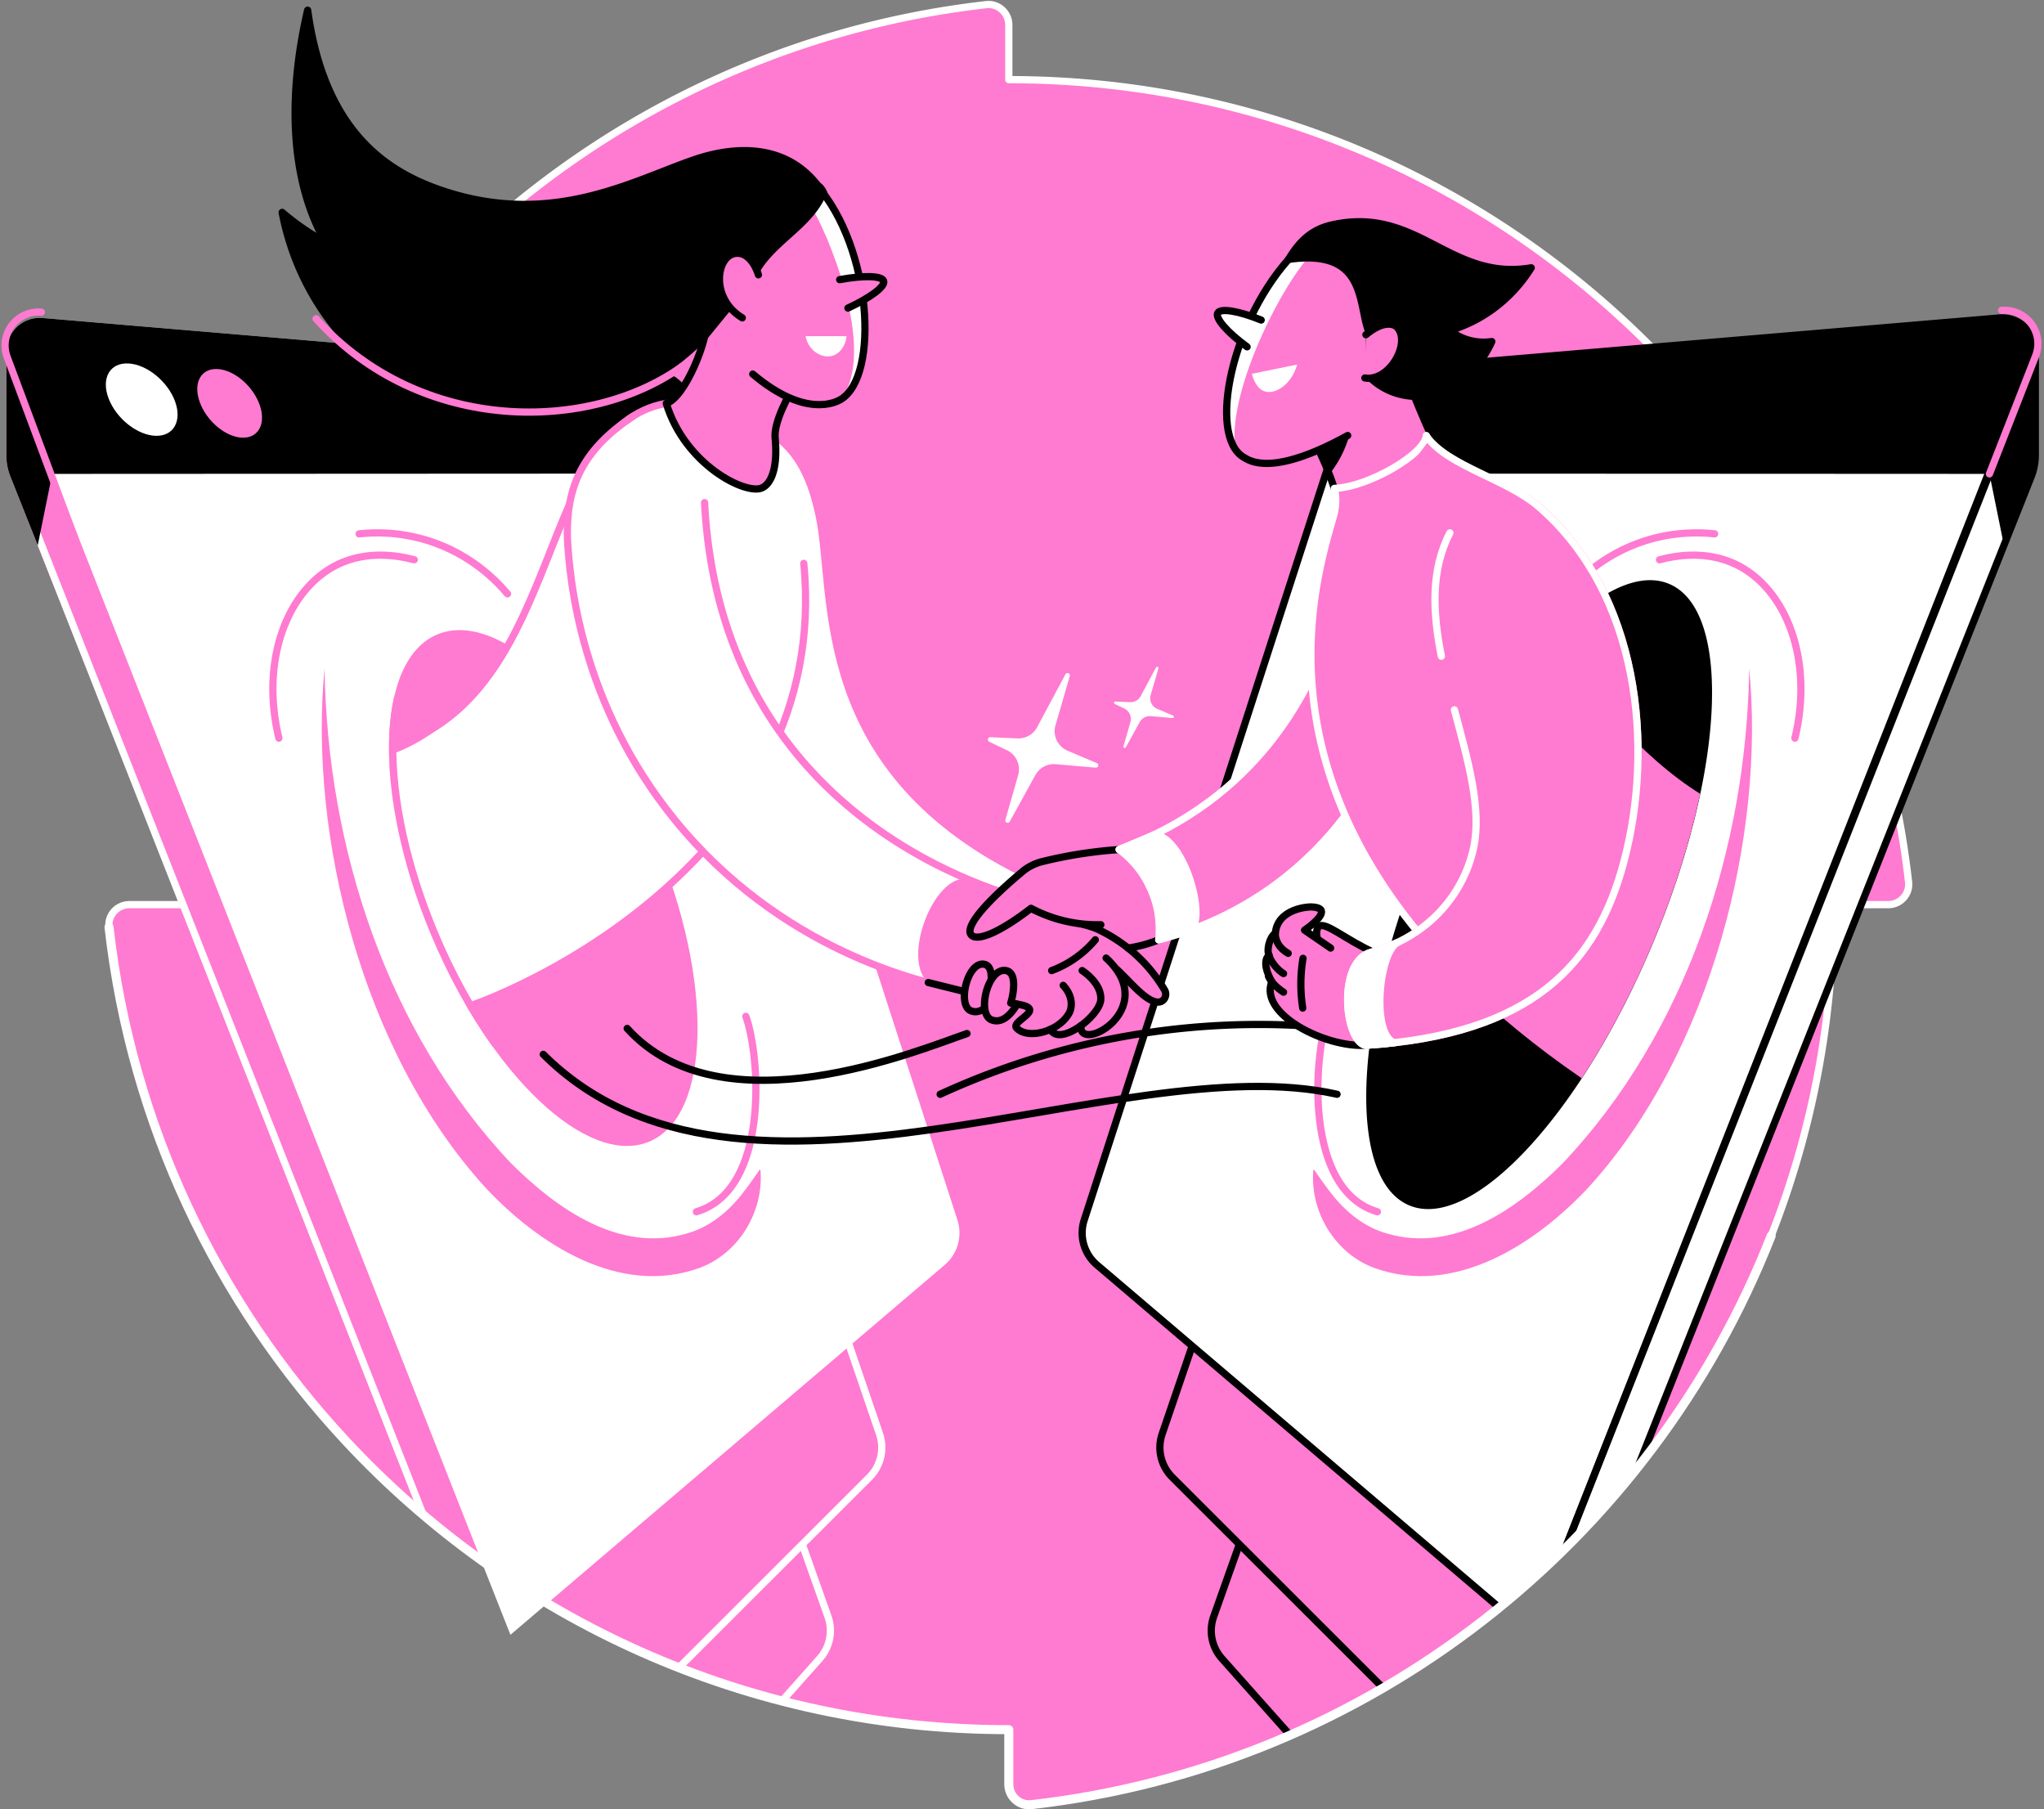
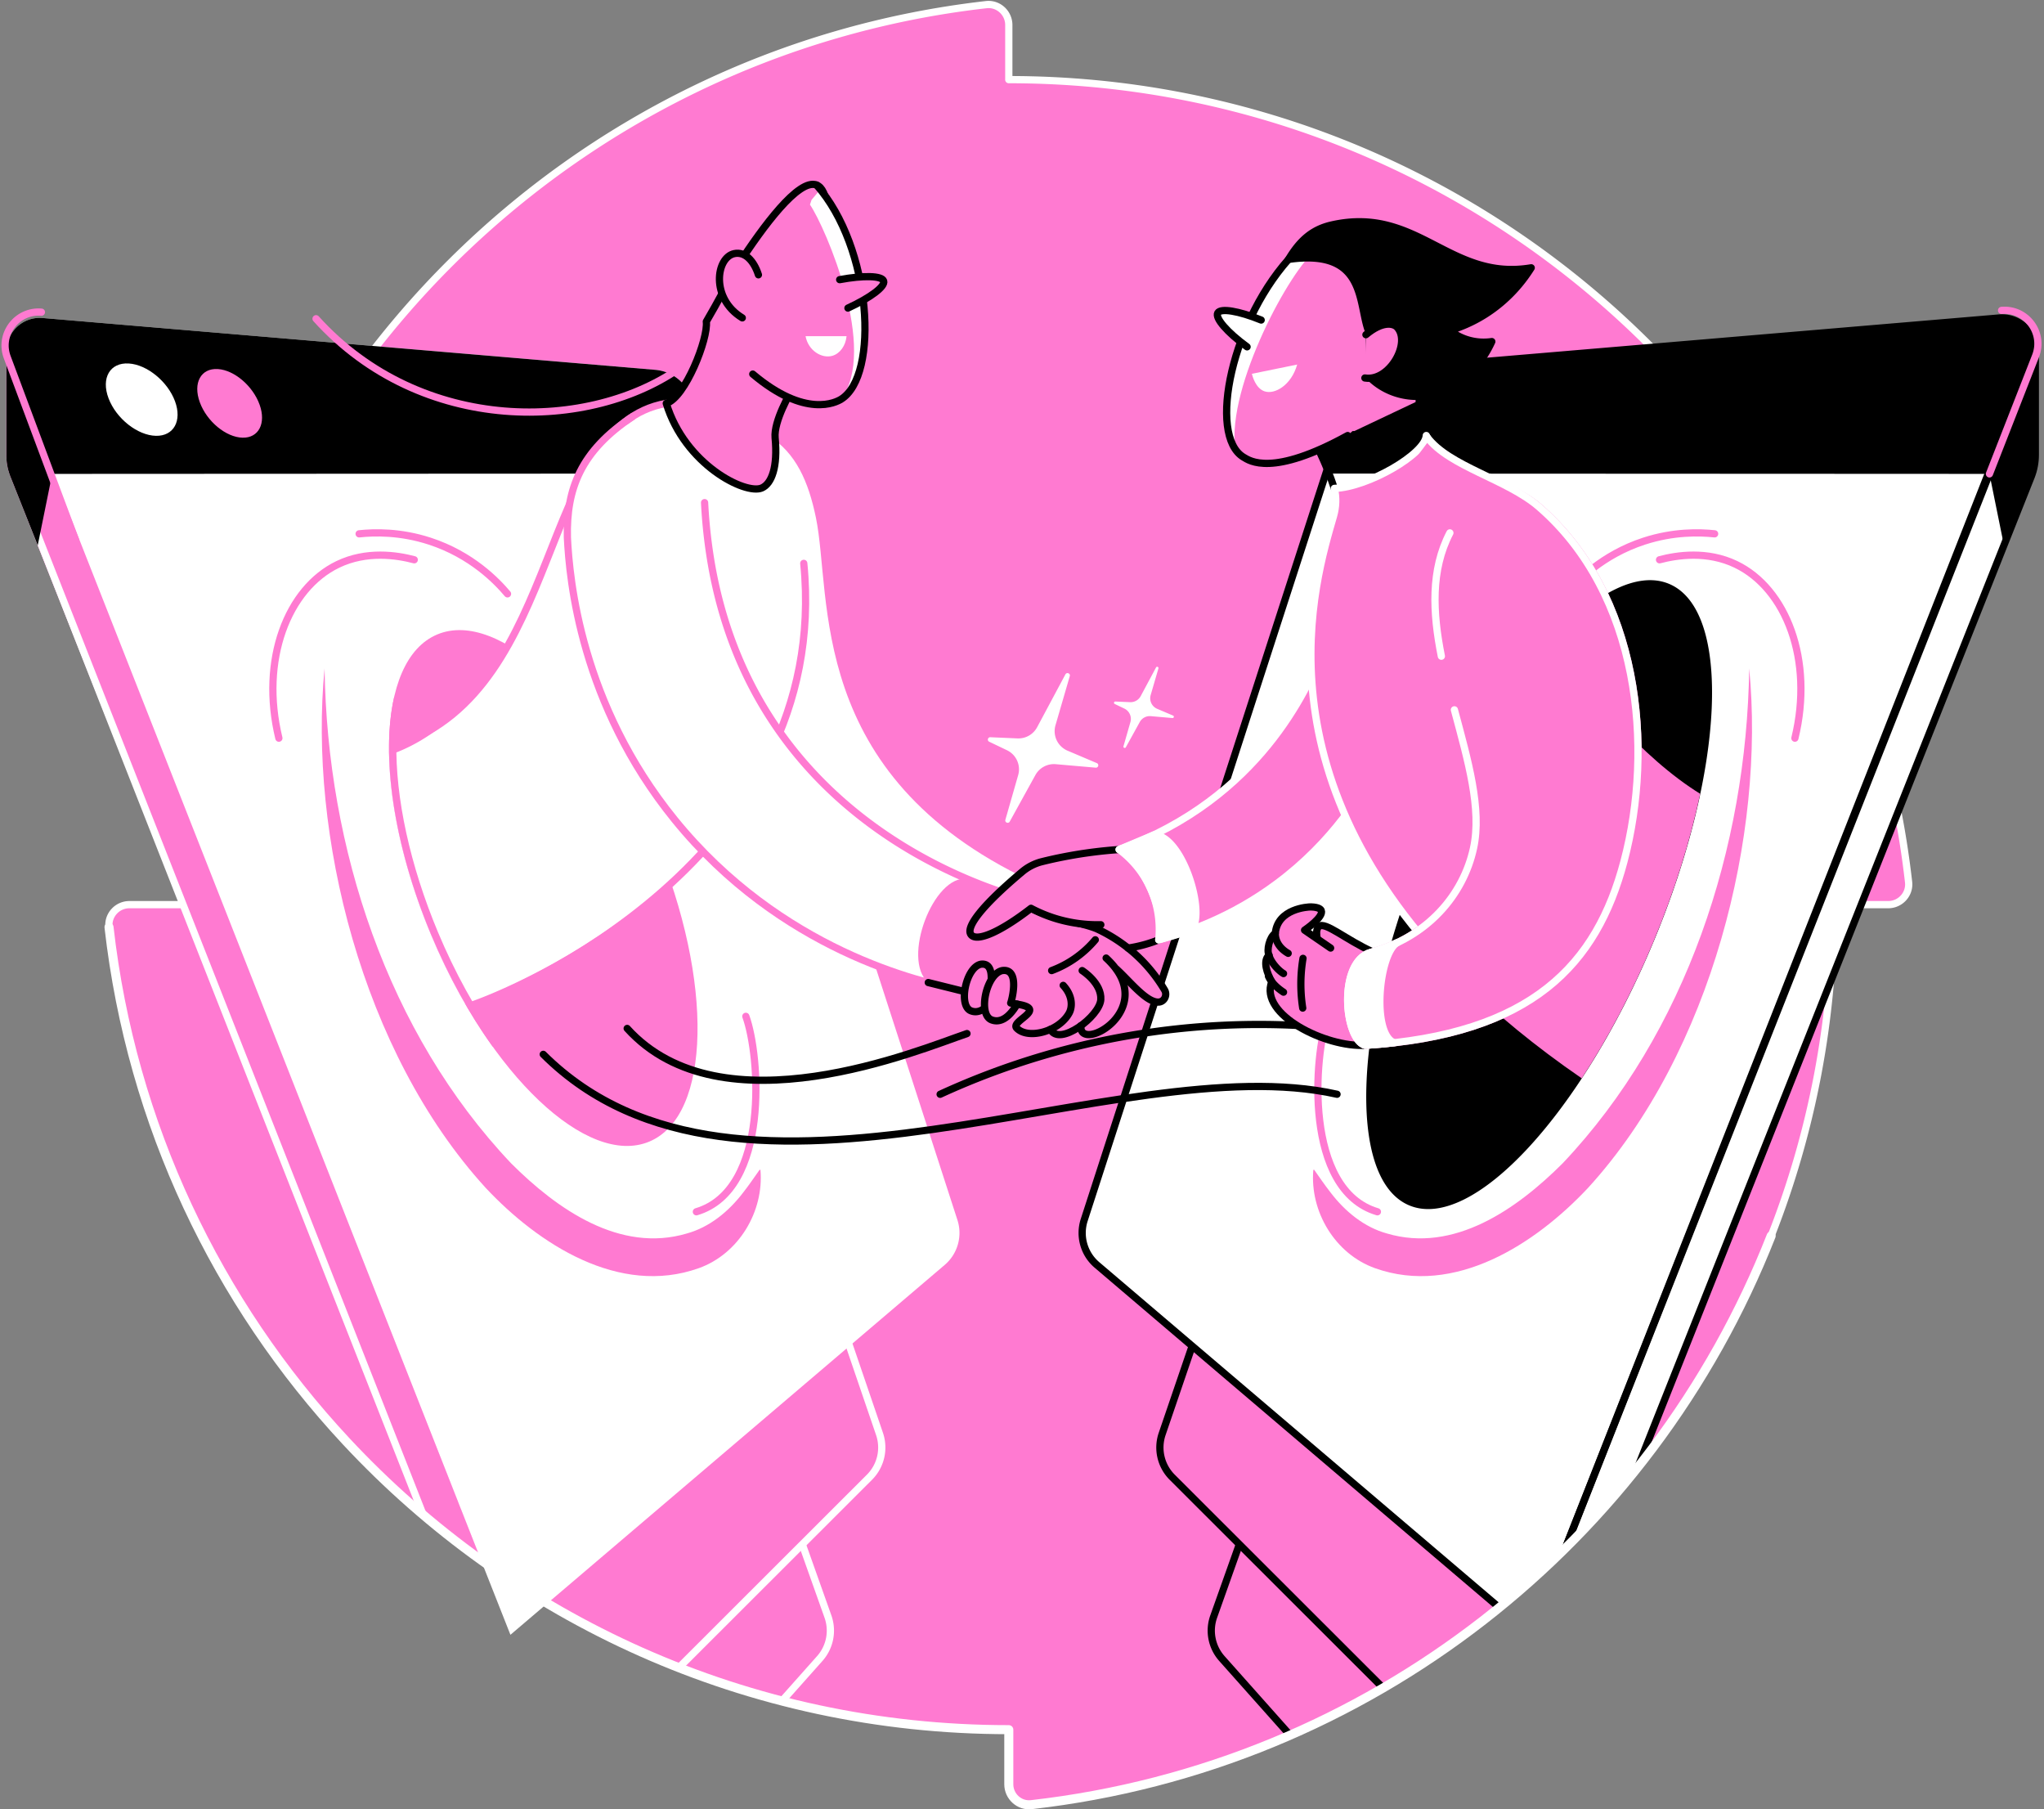
<svg xmlns="http://www.w3.org/2000/svg" width="452" height="400" fill="none">
  <rect width="100%" height="100%" fill="#808080" stroke="none" />
  <g clip-path="url(#clip0_943_94699)">
    <path d="M223.082 17.605V5.527c0-2.68-2.323-4.807-4.982-4.503-91.86 10.42-164.85 82.987-175.949 174.643a202.677 202.677 0 0 0-1.458 22.73c0 .532-.005 1.064-.005 1.601H28.61c-2.678 0-4.81 2.322-4.502 4.987 11.332 99.848 96.086 177.411 198.974 177.411v12.078c0 2.673 2.322 4.806 4.982 4.502 99.853-11.332 177.406-96.09 177.406-198.978h12.078c2.679 0 4.811-2.318 4.507-4.982-11.327-99.848-96.091-177.411-198.978-177.411" fill="#FF7AD1" />
    <path d="M223.082 17.605V5.527c0-2.68-2.323-4.807-4.982-4.503-91.86 10.42-164.85 82.987-175.949 174.643a202.677 202.677 0 0 0-1.458 22.73c0 .532-.005 1.064-.005 1.601H28.61c-2.678 0-4.81 2.322-4.502 4.987 11.332 99.848 96.086 177.411 198.974 177.411v12.078c0 2.673 2.322 4.806 4.982 4.502 99.853-11.332 177.406-96.09 177.406-198.978h12.078c2.679 0 4.811-2.318 4.507-4.982-11.327-99.848-96.091-177.411-198.978-177.411" stroke="#fff" stroke-width="1.6" stroke-linecap="round" stroke-linejoin="round" />
    <path d="m277.033 333.054-8.644 24.336a9.278 9.278 0 0 0 1.81 9.271l15.116 16.985 20.294-10.174 16.259-10.774-44.835-29.644Z" fill="#FF7AD1" />
    <path d="m285.09 383.392-14.891-16.731a9.278 9.278 0 0 1-1.81-9.271l8.644-24.336 44.835 29.644" stroke="#000" stroke-width="1.6" stroke-linecap="round" stroke-linejoin="round" />
    <path d="m267.09 287.445-10.098 29.574a9.279 9.279 0 0 0 2.223 9.561l46.395 46.344 23.65-14.972 17.737-26.728-79.907-43.779Z" fill="#FF7AD1" />
    <path d="m305.61 372.924-46.395-46.344a9.279 9.279 0 0 1-2.223-9.561l10.098-29.574 82.829 45.38" stroke="#000" stroke-width="1.6" stroke-linecap="round" stroke-linejoin="round" />
    <path d="m340.345 348.344-8.869 7.002-88.909-75.704a9.281 9.281 0 0 1-2.812-9.923L298.55 88.134a9.252 9.252 0 0 1 8.02-6.37l135.474-11.46c5.472-.46 9.527 4.987 7.509 10.093L346.257 342.038l-5.912 6.306Z" fill="#fff" />
    <path d="m362.626 323.217-16.37 18.766L450.08 78.264v22.332c0 1.644-.314 3.273-.917 4.802l-86.537 217.819Z" fill="#fff" />
    <path d="m331.476 355.346-88.909-75.704a9.281 9.281 0 0 1-2.812-9.923L298.55 88.134a9.252 9.252 0 0 1 8.02-6.37l135.474-11.46c5.472-.46 9.527 4.987 7.509 10.093L346.257 342.038" stroke="#000" stroke-width="1.6" stroke-linecap="round" stroke-linejoin="round" />
    <path d="M346.256 341.983 450.08 78.264v22.332c0 1.644-.314 3.273-.917 4.802l-86.925 218.798" stroke="#000" stroke-width="1.6" stroke-linecap="round" stroke-linejoin="round" />
    <path d="m439.935 104.766-146.749-.07 5.362-16.562a9.254 9.254 0 0 1 8.022-6.37l135.473-11.46c5.472-.46 9.528 4.987 7.51 10.093l-9.623 24.369h.005ZM365.594 208.332c15.865-37.943 17.427-73.427 3.49-79.253-13.937-5.828-38.096 20.208-53.96 58.152-15.865 37.943-17.427 73.427-3.49 79.255 13.937 5.826 38.096-20.209 53.96-58.154Z" fill="#000" />
    <path d="M386.811 147.825c3.547 36.395-8.136 84.669-35.631 114.785-11.646 12.429-29.517 24.032-47.119 17.758-8.82-3.144-14.438-12.519-13.64-21.724l.175-.048c1.24 1.757 2.389 3.444 3.6 4.987 3.23 4.261 7.514 7.746 12.529 9.12 14.767 4.364 28.654-5.349 38.832-15.517 27.371-28.895 40.684-69.827 41.249-109.356l.005-.005Z" fill="#FF7AD1" />
    <path d="M366.98 123.755c3.914-1.036 10.549-2.029 16.889 1.016 11.113 5.338 17.246 21.125 13.047 38.423M379.164 118.018c-3.381-.361-9.075-.508-15.597 1.614-9.275 3.016-14.879 8.887-17.212 11.656M293.652 224.69c-3.144 8.606-5.376 38.367 10.938 43.206" stroke="#FF7AD1" stroke-width="1.6" stroke-linecap="round" stroke-linejoin="round" />
    <path d="m439.935 104.766 3.206 15.797 6.023-15.16a12.99 12.99 0 0 0 .916-4.802V78.269l-10.33 26.245.185.257v-.005Z" fill="#000" />
    <path d="M442.619 68.623c5.471-.46 9.527 4.987 7.509 10.093l-10.192 26.05" stroke="#FF7AD1" stroke-width="1.6" stroke-linecap="round" stroke-linejoin="round" />
    <path d="m174.444 333.054 8.645 24.336a9.276 9.276 0 0 1-1.81 9.271l-8.346 9.377-15.872-4.783-33.256-14.781 50.639-23.42Z" fill="#FF7AD1" />
    <path d="m174.446 333.054 8.645 24.336a9.279 9.279 0 0 1-1.81 9.271l-8.306 9.333" stroke="#fff" stroke-width="1.6" stroke-linecap="round" stroke-linejoin="round" />
    <path d="m184.396 287.444 10.098 29.575a9.28 9.28 0 0 1-2.223 9.561l-42.222 42.175-34.373-16.715-21.432-16.259 90.152-48.337Z" fill="#FF7AD1" />
    <path d="m150.244 368.561 42.027-41.981a9.283 9.283 0 0 0 2.223-9.561l-10.098-29.575-86.876 47.598" stroke="#fff" stroke-width="1.6" stroke-linecap="round" stroke-linejoin="round" />
    <path d="m112.873 361.417 96.038-81.776a9.277 9.277 0 0 0 2.811-9.922L152.929 88.134a9.251 9.251 0 0 0-8.021-6.37L9.434 70.305c-5.471-.46-9.527 4.987-7.509 10.093l110.948 281.02Z" fill="#fff" />
    <path d="M105.981 343.91 1.398 78.264v22.332c0 1.643.314 3.273.917 4.802l91.189 229.528 12.477 8.984Z" fill="#fff" />
    <path d="M106.068 344.13 1.398 78.264v22.332c0 1.643.314 3.273.917 4.802L93.55 335.042l12.518 9.088Z" fill="#FF7AD1" />
    <path d="m11.548 104.766 146.749-.071-5.363-16.561a9.253 9.253 0 0 0-8.022-6.37L9.434 70.305c-5.471-.46-9.527 4.987-7.509 10.093l9.623 24.369Z" fill="#000" />
    <path d="M143.576 252.384c13.691-5.723 14.295-35.464 1.35-66.426-12.946-30.962-34.539-51.421-48.228-45.697-13.69 5.724-14.294 35.463-1.35 66.426 12.947 30.962 34.539 51.421 48.228 45.697Z" fill="#FF7AD1" />
    <path d="M71.771 147.825c-3.548 36.395 8.136 84.669 35.63 114.784 11.646 12.43 29.519 24.033 47.12 17.758 8.819-3.143 14.438-12.519 13.64-21.723l-.176-.048c-1.239 1.757-2.389 3.444-3.6 4.987-3.229 4.261-7.513 7.746-12.528 9.12-14.766 4.364-28.654-5.349-38.832-15.518-27.371-28.895-40.684-69.826-41.249-109.356l-.005-.004Z" fill="#FF7AD1" />
    <path d="M91.606 123.754c-3.913-1.035-10.548-2.028-16.889 1.017-11.114 5.339-17.245 21.126-13.047 38.423M79.418 118.017c3.382-.36 9.076-.508 15.597 1.615 9.276 3.016 14.88 8.886 17.212 11.655M164.931 224.689c3.145 8.606 5.378 38.367-10.937 43.206" stroke="#FF7AD1" stroke-width="1.6" stroke-linecap="round" stroke-linejoin="round" />
    <path d="M38.7 88.708c1.595 4.317-.266 7.727-4.223 7.642-4.041-.086-8.753-3.776-10.463-8.264-1.719-4.517.314-7.989 4.47-7.727 4.065.256 8.61 4.003 10.216 8.349Z" fill="#fff" />
    <path d="M57.42 89.497c1.458 4.098-.209 7.347-3.78 7.266-3.643-.08-7.899-3.571-9.456-7.827-1.563-4.284.247-7.58 3.99-7.347 3.666.228 7.779 3.776 9.242 7.903l.004.005Z" fill="#FF7AD1" />
    <path d="m164.891 96.806 4.973-.527c6.179 3.804 8.928 10.263 10.562 18.157 3.6 17.369-2.288 56.789 47.424 80.266-1.591 2.849-3.178 5.699-4.769 8.554l-42.725-16.429-20.747-26.15 5.277-63.87h.005Z" fill="#fff" />
    <path d="M242.422 205.284c-5.215-2.028-11.575-1.73-19.659-7.623-3.442-2.513-6.577-1.706-9.859-3.372-1.966-1.055-3.933-2.114-5.899-3.169l-7.846 6.645-.964 14.828 7.077 4.626 18.712 4.65c8.64.997-.74 3.795.846 5.428 2.526 2.602 9.404.727 11.612-3.363.637-1.173.731-2.327.798-3.03.342-3.647 4.992-9.038 7.229-8.316 3.064.993 8.297 9.214 11.788 8.943 1.259-.099 1.914-1.582 1.273-2.664a34.286 34.286 0 0 0-4.664-6.161 34.16 34.16 0 0 0-10.444-7.427v.005Z" fill="#FF7AD1" />
    <path d="M177.736 124.548c-2.114-9.262-4.222-18.518-6.335-27.78l-24.071-7.594c-28.563 5.044-24.498 65.044-61.277 77.772.256 11.513 3.324 25.491 9.285 39.748a133.554 133.554 0 0 0 7.489 15.185c8.36-2.47 81.326-31.884 74.905-97.336l.004.005Z" fill="#fff" />
    <path d="M104.809 222.211c7.614-2.527 79.354-32.216 72.932-97.664M147.335 89.174c-28.569 5.044-22.371 62.73-59.169 75.44" stroke="#FF7AD1" stroke-width="1.6" stroke-linecap="round" stroke-linejoin="round" />
    <path d="M175.645 85.445c-.987 1.396-4.554 7.694-4.24 11.323.627 6.473-.765 10.168-2.945 11.114-3.591 1.562-17.003-5.14-21.126-18.709 4.175-1.225 9.323-14.333 8.858-18.08 2.627-4.451 4.474-8.184 7.096-12.63 5.376-8.245 13.318-19.102 17.283-17.563 5.168 2.004 1.05 24.08-.675 32.52-1.415 4.008-2.835 8.016-4.251 12.025Z" fill="#FF7AD1" stroke="#000" stroke-width="1.6" stroke-linecap="round" stroke-linejoin="round" />
    <path d="M180.571 40.9c12.192 13.76 13.936 42.151 5.4 47.376-1.048.64-7.835 4.288-19.51-5.576" fill="#FF7AD1" />
    <path d="M178.135 74.317c.604 3.23 3.61 5.01 5.923 4.346 1.672-.48 2.963-2.237 3.144-4.346h-9.067Z" fill="#FFFEFF" />
    <path d="M155.806 111.12c-1.064-10.13-7.361-17.401-13.033-17.947-7.09-.684-17.183 9.323-17.306 25.637.451 9.395 2.982 36.842 23.718 62.389 19.089 23.528 43.163 32.572 56.087 36.02-5.984-5.092 1.163-23.885 8.563-22.917-20.105-9.64-51.921-25.143-58.024-83.186l-.005.004Z" fill="#fff" />
    <path d="M223.08 197.765c-8.354-2.816-56.742-18.332-65.927-74.001a113.194 113.194 0 0 1-1.344-12.643" stroke="#FF7AD1" stroke-width="1.6" stroke-linecap="round" stroke-linejoin="round" />
    <path d="M139.883 92.1c-11.445 7.593-14.675 16.004-14.413 26.715.45 9.394 2.982 36.842 23.718 62.389 23.439 28.885 54.386 35.943 62.992 37.606" stroke="#FF7AD1" stroke-width="1.6" stroke-linecap="round" stroke-linejoin="round" />
    <path d="m181.394 41.883-1.928 2.299-.357 1.054c3.487 5.115 15.094 32.178 6.863 43.05 8.34-5.106 6.864-32.316-4.578-46.398v-.005Z" fill="#FFFEFF" />
    <path d="M180.571 40.9c12.192 13.76 13.936 42.151 5.4 47.376-1.048.64-7.835 4.288-19.51-5.576" stroke="#000" stroke-width="1.6" stroke-linecap="round" stroke-linejoin="round" />
    <path d="M185.682 61.826c5.262-.978 9.347-.888 9.732.304.384 1.197-2.926 3.681-7.908 5.98" fill="#FF7AD1" />
    <path d="M185.682 61.826c5.262-.978 9.347-.888 9.732.304.384 1.197-2.926 3.681-7.908 5.98" stroke="#000" stroke-width="1.6" stroke-linecap="round" stroke-linejoin="round" />
-     <path d="M68.034 2.259c3.7 26.872 17.464 35.953 30.658 40.175 23.519 7.528 40.812-2.227 54.438-7 10.487-3.677 22.075-3.373 28.896 7.247-3.159 7.628-12.092 10.957-15.564 18.647l-10.62 12.994c-1.435 1.563-21.101 22.28-49.034 17.606-22.056-3.69-39.966-21.657-44.412-44.972a55.535 55.535 0 0 0 4.085 3.182 56.2 56.2 0 0 0 5.49 3.415c-10.743-18.818-5.813-43.235-3.942-51.29l.005-.004Z" fill="#000" stroke="#000" stroke-width="1.6" stroke-linecap="round" stroke-linejoin="round" />
    <path d="M167.716 60.758c-1.017-3.145-2.978-5.182-5.334-4.693-4.041.84-5.305 9.922 1.766 14.21" fill="#FF7AD1" />
    <path d="M167.716 60.758c-1.017-3.145-2.978-5.182-5.334-4.693-4.041.84-5.305 9.922 1.766 14.21" stroke="#000" stroke-width="1.6" stroke-linecap="round" stroke-linejoin="round" />
    <path d="M244.604 211.804c12.197 11.223-6.355 21.064-5.743 14.709-1.894-2.868-3.795-5.742-5.689-8.611" fill="#FF7AD1" />
    <path d="M239.303 214.573c.185.12 4.336 2.807 4.122 6.407-.214 3.672-9.176 10.507-11.137 6.583l-.243-6.497" fill="#FF7AD1" />
    <path d="m205.275 217.219 18.713 4.65c8.64.997-.74 3.794.846 5.428 2.526 2.603 9.404.727 11.612-3.363.636-1.173.902-3.675-1.335-6.088M246.917 214.265c2.963 2.688 6.664 7.48 9.342 7.271 1.259-.099 1.914-1.582 1.273-2.664a34.299 34.299 0 0 0-4.664-6.161 34.151 34.151 0 0 0-10.445-7.427c-5.215-2.028-11.574-1.73-19.657-7.623" stroke="#000" stroke-width="1.6" stroke-linecap="round" stroke-linejoin="round" />
    <path d="M232.559 214.573a23.206 23.206 0 0 0 9.65-6.806M244.604 211.804c12.197 11.223-6.188 21.306-5.571 14.951" stroke="#000" stroke-width="1.6" stroke-linecap="round" stroke-linejoin="round" />
    <path d="M239.304 214.573c.185.12 4.336 2.807 4.122 6.407-.213 3.672-9.175 10.507-11.137 6.583" stroke="#000" stroke-width="1.6" stroke-linecap="round" stroke-linejoin="round" />
    <path d="m256.528 190.304-5.253-2.77-3.795.281c-3.757.262-7.903.76-12.339 1.629-1.634.318-3.201.67-4.711 1.045a10.894 10.894 0 0 0-4.361 2.218c-8.719 7.309-12.78 12.401-11.269 14.02 1.334 1.434 6.278-.575 13.189-5.922a31.33 31.33 0 0 0 4.953 2.104 31.653 31.653 0 0 0 10.492 1.529M219.905 220.183l-1.315-.233c.128-.2 2.066-7.3-1.701-6.778-3.286.68-5.038 9.134-2.204 10.288 1.682.683 3.52-.304 5.215-3.277h.005Z" fill="#FF7AD1" />
    <path d="m256.528 190.304-5.253-2.77-3.795.281c-3.757.262-7.903.76-12.339 1.629-1.634.318-3.201.67-4.711 1.045a10.894 10.894 0 0 0-4.361 2.218c-8.719 7.309-12.78 12.401-11.269 14.02 1.334 1.434 6.278-.575 13.189-5.922a31.33 31.33 0 0 0 4.953 2.104 31.653 31.653 0 0 0 10.492 1.529M219.905 220.183l-1.315-.233c.128-.2 2.066-7.3-1.701-6.778-3.286.68-5.038 9.134-2.204 10.288 1.682.683 3.52-.304 5.215-3.277h.005Z" stroke="#000" stroke-width="1.6" stroke-linecap="round" stroke-linejoin="round" />
    <path d="m224.923 221.997-1.429-.247c.137-.209 2.242-7.732-1.848-7.181-3.567.722-5.466 9.675-2.389 10.896 1.824.721 3.823-.319 5.662-3.473l.004.005Z" fill="#FF7AD1" />
    <path d="m224.923 221.997-1.429-.247c.137-.209 2.242-7.732-1.848-7.181-3.567.722-5.466 9.675-2.389 10.896 1.824.721 3.823-.319 5.662-3.473l.004.005ZM249.457 209.601a30.617 30.617 0 0 0 3.937-.855 30.04 30.04 0 0 0 2.841-.974" stroke="#000" stroke-width="1.6" stroke-linecap="round" stroke-linejoin="round" />
    <path d="M292.145 145.075c-3.216 6.891-13.288 31.346-44.668 42.74 4.915 1.601 11.023 15.446 8.758 19.957 6.226-1.596 16.048-4.958 26.098-12.424 12.529-9.304 19.145-20.323 22.251-26.449l-12.439-23.824Z" fill="#FF7AD1" stroke="#fff" stroke-width="1.6" stroke-linecap="round" stroke-linejoin="round" />
    <path d="M256.241 207.767c.213-2.023.431-6.796-2.105-11.973a22.007 22.007 0 0 0-6.654-7.979l7.666-3.225c6.236 0 11.603 17.335 8.325 20.931l-7.232 2.251v-.005Z" fill="#fff" stroke="#fff" stroke-width="1.6" stroke-linecap="round" stroke-linejoin="round" />
    <path d="M365.582 208.313c4.773-11.413 8.236-22.593 10.387-32.823-25.438-15.721-50.928-59.638-60.57-79.211-.156 4.036-12.866 11.45-20.327 11.693.27 1.144.455 2.204.594 3.149-2.024 10.23-29.048 70.088 54.11 127.271 5.676-8.635 11.105-18.832 15.806-30.074v-.005Z" fill="#FF7AD1" />
-     <path d="M289.281 95.296a35.51 35.51 0 0 1 3.676 6.384 35.605 35.605 0 0 1 2.707 9.441h10.221l13.536-6.412v-.618c-4.388-8.201-8.796-19.5-9.47-21.69" fill="#FF7AD1" />
+     <path d="M289.281 95.296h10.221l13.536-6.412v-.618c-4.388-8.201-8.796-19.5-9.47-21.69" fill="#FF7AD1" />
    <path d="M289.281 95.296c1.197 1.653 3.904 6.91 5.789 12.681" stroke="#000" stroke-width="1.6" stroke-linecap="round" stroke-linejoin="round" />
    <path d="M293.797 103.759a23.813 23.813 0 0 0 3.643-7.138l-5.624 2.745a35.215 35.215 0 0 1 1.977 4.393h.004Z" fill="#000" stroke="#000" stroke-width="1.6" stroke-linecap="round" stroke-linejoin="round" />
    <path d="M286.185 55.994c-13.817 14.287-19.217 40.29-11.195 45.082 1.354.808 6.308 4.417 23.031-4.792l14.513-13.55-6.648-19.074-8.82-11.555-10.881 3.89Z" fill="#FF7AD1" />
    <path d="m290.966 55.377-2.284-.28-2.503.892c-12.576 13.004-18.176 35.716-13.028 43.301-1.91-13.982 12.458-40.123 17.811-43.913h.004Z" fill="#fff" />
    <path d="M286.185 55.994c-13.817 14.287-19.217 40.29-11.195 45.082 1.354.807 6.308 4.416 23.031-4.792" stroke="#000" stroke-width="1.6" stroke-linecap="round" stroke-linejoin="round" />
    <path d="M278.893 70.755c-4.953-2.018-8.981-2.683-9.608-1.567-.632 1.126 2.061 4.26 6.487 7.49" fill="#fff" />
    <path d="M278.893 70.755c-4.953-2.018-8.981-2.683-9.608-1.567-.632 1.126 2.061 4.26 6.487 7.49" stroke="#000" stroke-width="1.6" stroke-linecap="round" stroke-linejoin="round" />
    <path d="M276.834 82.639c.095.408.803 3.21 2.802 3.875 2.28.76 5.927-1.373 7.215-5.922l-10.017 2.047Z" fill="#fff" />
    <path d="M338.602 59.205c-17.986 3.059-25.077-13.755-44.079-9.48-4.076.917-6.93 3.158-9.589 7.623 17.539-2.527 15.297 10.112 17.805 16.105.119 3.382.242 6.763.361 10.145 1.567 1.51 4.374 3.439 8.43 3.928 6.982.84 14.576-3.686 18.362-12.011a12.235 12.235 0 0 1-5.71-.509 12.036 12.036 0 0 1-3.562-1.937c2.166-.66 4.84-1.72 7.638-3.468 5.438-3.395 8.653-7.694 10.348-10.396h-.004Z" fill="#000" stroke="#000" stroke-width="1.6" stroke-linecap="round" stroke-linejoin="round" />
    <path d="M302.053 73.995c3.653-3.069 6.075-2.503 6.863-1.682 3.216 3.358-1.605 12.12-7.096 11.252" fill="#FF7AD1" />
    <path d="M302.053 73.995c3.653-3.069 6.075-2.503 6.863-1.682 3.216 3.358-1.605 12.12-7.096 11.252" stroke="#000" stroke-width="1.6" stroke-linecap="round" stroke-linejoin="round" />
    <path d="M356.406 158.449c-18.053-19.857-33.873-47.684-41.006-62.17-.157 4.036-12.867 11.45-20.328 11.693l.01.033c.465 1.995.384 4.076-.182 6.047-4.021 13.982-18.37 58.826 31.518 105.693" stroke="#fff" stroke-width="1.6" stroke-linecap="round" stroke-linejoin="round" />
    <path d="M207.898 241.92a169.12 169.12 0 0 1 47.053-13.797 169.107 169.107 0 0 1 40.713-.755" stroke="#000" stroke-width="1.6" stroke-linecap="round" stroke-linejoin="round" />
    <path d="M292.481 211.168c-1.439-3.467-1.71-5.585-.817-6.355 1.34-1.158 5.966 2.954 11.893 5.624 1.581 1.952-.551 3.415 1.031 5.371l-1.031 3.538-11.076-8.173v-.005Z" fill="#FF7AD1" />
    <path d="M292.481 211.168c-1.439-3.467-1.71-5.585-.817-6.355 1.34-1.158 5.966 2.954 11.893 5.624" stroke="#000" stroke-width="1.6" stroke-linecap="round" stroke-linejoin="round" />
    <path d="m304.588 227.696-2.655 3.391c-8.611.537-23.581-6.744-20.693-14.063-1.045-1.79-2.057-4.602-.617-5.856-.565-1.068.076-3.999 1.391-4.84.503-5.457 7.224-5.846 7.875-5.827 1.832.047 2.194.579 2.289.803.584 1.396-3.42 4.146-3.695 4.331l4.417 3.045 13.365 9.08-1.672 9.932-.005.004Z" fill="#FF7AD1" />
    <path d="M301.933 231.087c-8.611.537-23.581-6.744-20.693-14.063-1.045-1.79-2.057-4.602-.617-5.856-.565-1.068.076-3.999 1.391-4.84.503-5.457 7.224-5.846 7.875-5.827 1.832.047 2.194.579 2.289.803.584 1.396-3.42 4.146-3.695 4.331 1.472 1.016 4.293 2.944 5.766 3.961" stroke="#000" stroke-width="1.6" stroke-linecap="round" stroke-linejoin="round" />
    <path d="M284.86 210.759c-.475-.276-2.85-1.634-2.85-4.426M283.832 215.234c-1.149-.666-2.85-2.555-3.215-4.066M283.832 219.346c-2.702-1.766-3.338-3.538-3.338-3.538M288.14 211.871a34.386 34.386 0 0 0-.409 3.562 34.594 34.594 0 0 0 .347 7.429" stroke="#000" stroke-width="1.6" stroke-linecap="round" stroke-linejoin="round" />
    <path d="m310.754 105.739 5.619-7.508c4.887 6.554 16.813 7.656 23.975 13.864 22.175 19.221 25.495 52.975 18.765 78.371-6.013 22.682-20.223 38.275-57.179 40.622-4.683-1.131-6.183-18.519 1.269-20.552 12.447-3.391 20.37-12.633 22.64-23.006 4.194-19.206-16.219-48.568-5.224-69.727-3.287-4.022-6.579-8.045-9.865-12.068v.004Z" fill="#FF7AD1" stroke="#FF7AD1" stroke-width="1.6" stroke-linecap="round" stroke-linejoin="round" />
    <path d="M308.949 208.418v-.019a34.554 34.554 0 0 1-5.746 2.137c-7.452 2.033-5.952 19.416-1.269 20.551a124.92 124.92 0 0 0 6.36-.56c-5.091-2.038-3.396-19.753.655-22.104v-.005Z" fill="#fff" stroke="#fff" stroke-width="1.6" stroke-linecap="round" stroke-linejoin="round" />
    <path d="M318.735 145.075c-1.918-9.608-2.384-19.055 1.886-27.267" stroke="#fff" stroke-width="1.6" stroke-linecap="round" stroke-linejoin="round" />
    <path d="M315.57 96.62c4.887 6.555 17.616 9.266 24.778 15.474 22.175 19.221 25.495 52.976 18.765 78.371-6.013 22.683-20.223 38.276-57.179 40.622-4.683-1.13-6.183-18.518 1.269-20.551 12.447-3.391 20.37-12.634 22.64-23.006 1.9-8.687-1.239-19.453-4.226-30.601" stroke="#fff" stroke-width="1.6" stroke-linecap="round" stroke-linejoin="round" />
    <path d="M138.689 227.364c20.922 23.126 64.65 4.698 75.147 1.136" stroke="#000" stroke-width="1.6" stroke-linecap="round" stroke-linejoin="round" />
    <path d="M120.133 233.092c43.514 43.381 127.346-2.004 175.534 8.824" stroke="#000" stroke-width="1.6" stroke-linecap="round" stroke-linejoin="round" />
    <path d="m236.565 149.481-3.16 10.858a4.683 4.683 0 0 0 2.665 5.619l6.479 2.749c.55.233.346 1.06-.252 1.007l-8.83-.769a4.682 4.682 0 0 0-4.506 2.403l-5.672 10.283c-.303.546-1.139.204-.963-.399l2.826-9.865a4.674 4.674 0 0 0-2.48-5.509l-3.918-1.876c-.518-.247-.324-1.026.251-.997l6.008.261a4.696 4.696 0 0 0 4.332-2.47l6.255-11.689c.299-.555 1.145-.208.969.394h-.004ZM256.168 147.777l-1.715 5.885a2.536 2.536 0 0 0 1.444 3.045l3.509 1.491c.3.128.185.574-.137.546l-4.788-.418a2.537 2.537 0 0 0-2.441 1.301l-3.077 5.576c-.167.3-.618.109-.523-.218l1.534-5.348a2.534 2.534 0 0 0-1.344-2.987l-2.123-1.017c-.281-.132-.176-.555.137-.541l3.259.142a2.538 2.538 0 0 0 2.346-1.339l3.391-6.336c.161-.304.622-.114.528.214v.004Z" fill="#fff" />
    <path d="M69.89 70.466c23.316 25.813 60.756 25.12 81.007 10.491" stroke="#FF7AD1" stroke-width="1.6" stroke-linecap="round" stroke-linejoin="round" />
    <path d="m2.746 104.11 90.6 230.192" stroke="#fff" stroke-width="1.6" stroke-linecap="round" stroke-linejoin="round" />
    <path d="m11.55 104.766-3.207 15.797-6.022-15.161a12.99 12.99 0 0 1-.917-4.801V78.269l10.33 26.245-.185.257v-.005Z" fill="#000" />
    <path d="M9.159 69.012C3.687 68.552-.37 74 1.649 79.105l15.085 40.375" stroke="#FF7AD1" stroke-width="1.6" stroke-linecap="round" stroke-linejoin="round" />
    <path d="M110.204 230.342c-5.039-7.048-9.637-15.374-13.36-24.274-6.174-14.771-9.437-29.694-9.185-42.019.071-3.467.437-6.611 1.059-9.394l-1.539-.646c-2.954 12.828-.275 32.496 8.165 52.686 3.899 9.323 8.582 17.691 13.593 24.682l1.267-1.035Z" fill="#FF7AD1" />
    <path d="M24.107 204.98c4.959 43.685 23.97 83.1 52.406 113.626 36.561 39.245 88.696 63.785 146.568 63.785v12.078c0 2.673 2.322 4.806 4.982 4.502 74.766-8.488 137.032-58.138 163.6-125.737" stroke="#fff" stroke-width="2" stroke-linecap="round" stroke-linejoin="round" />
  </g>
  <defs>
    <clipPath id="clip0_943_94699">
      <path fill="#fff" transform="translate(.129)" d="M0 0h451.741v400H0z" />
    </clipPath>
  </defs>
</svg>